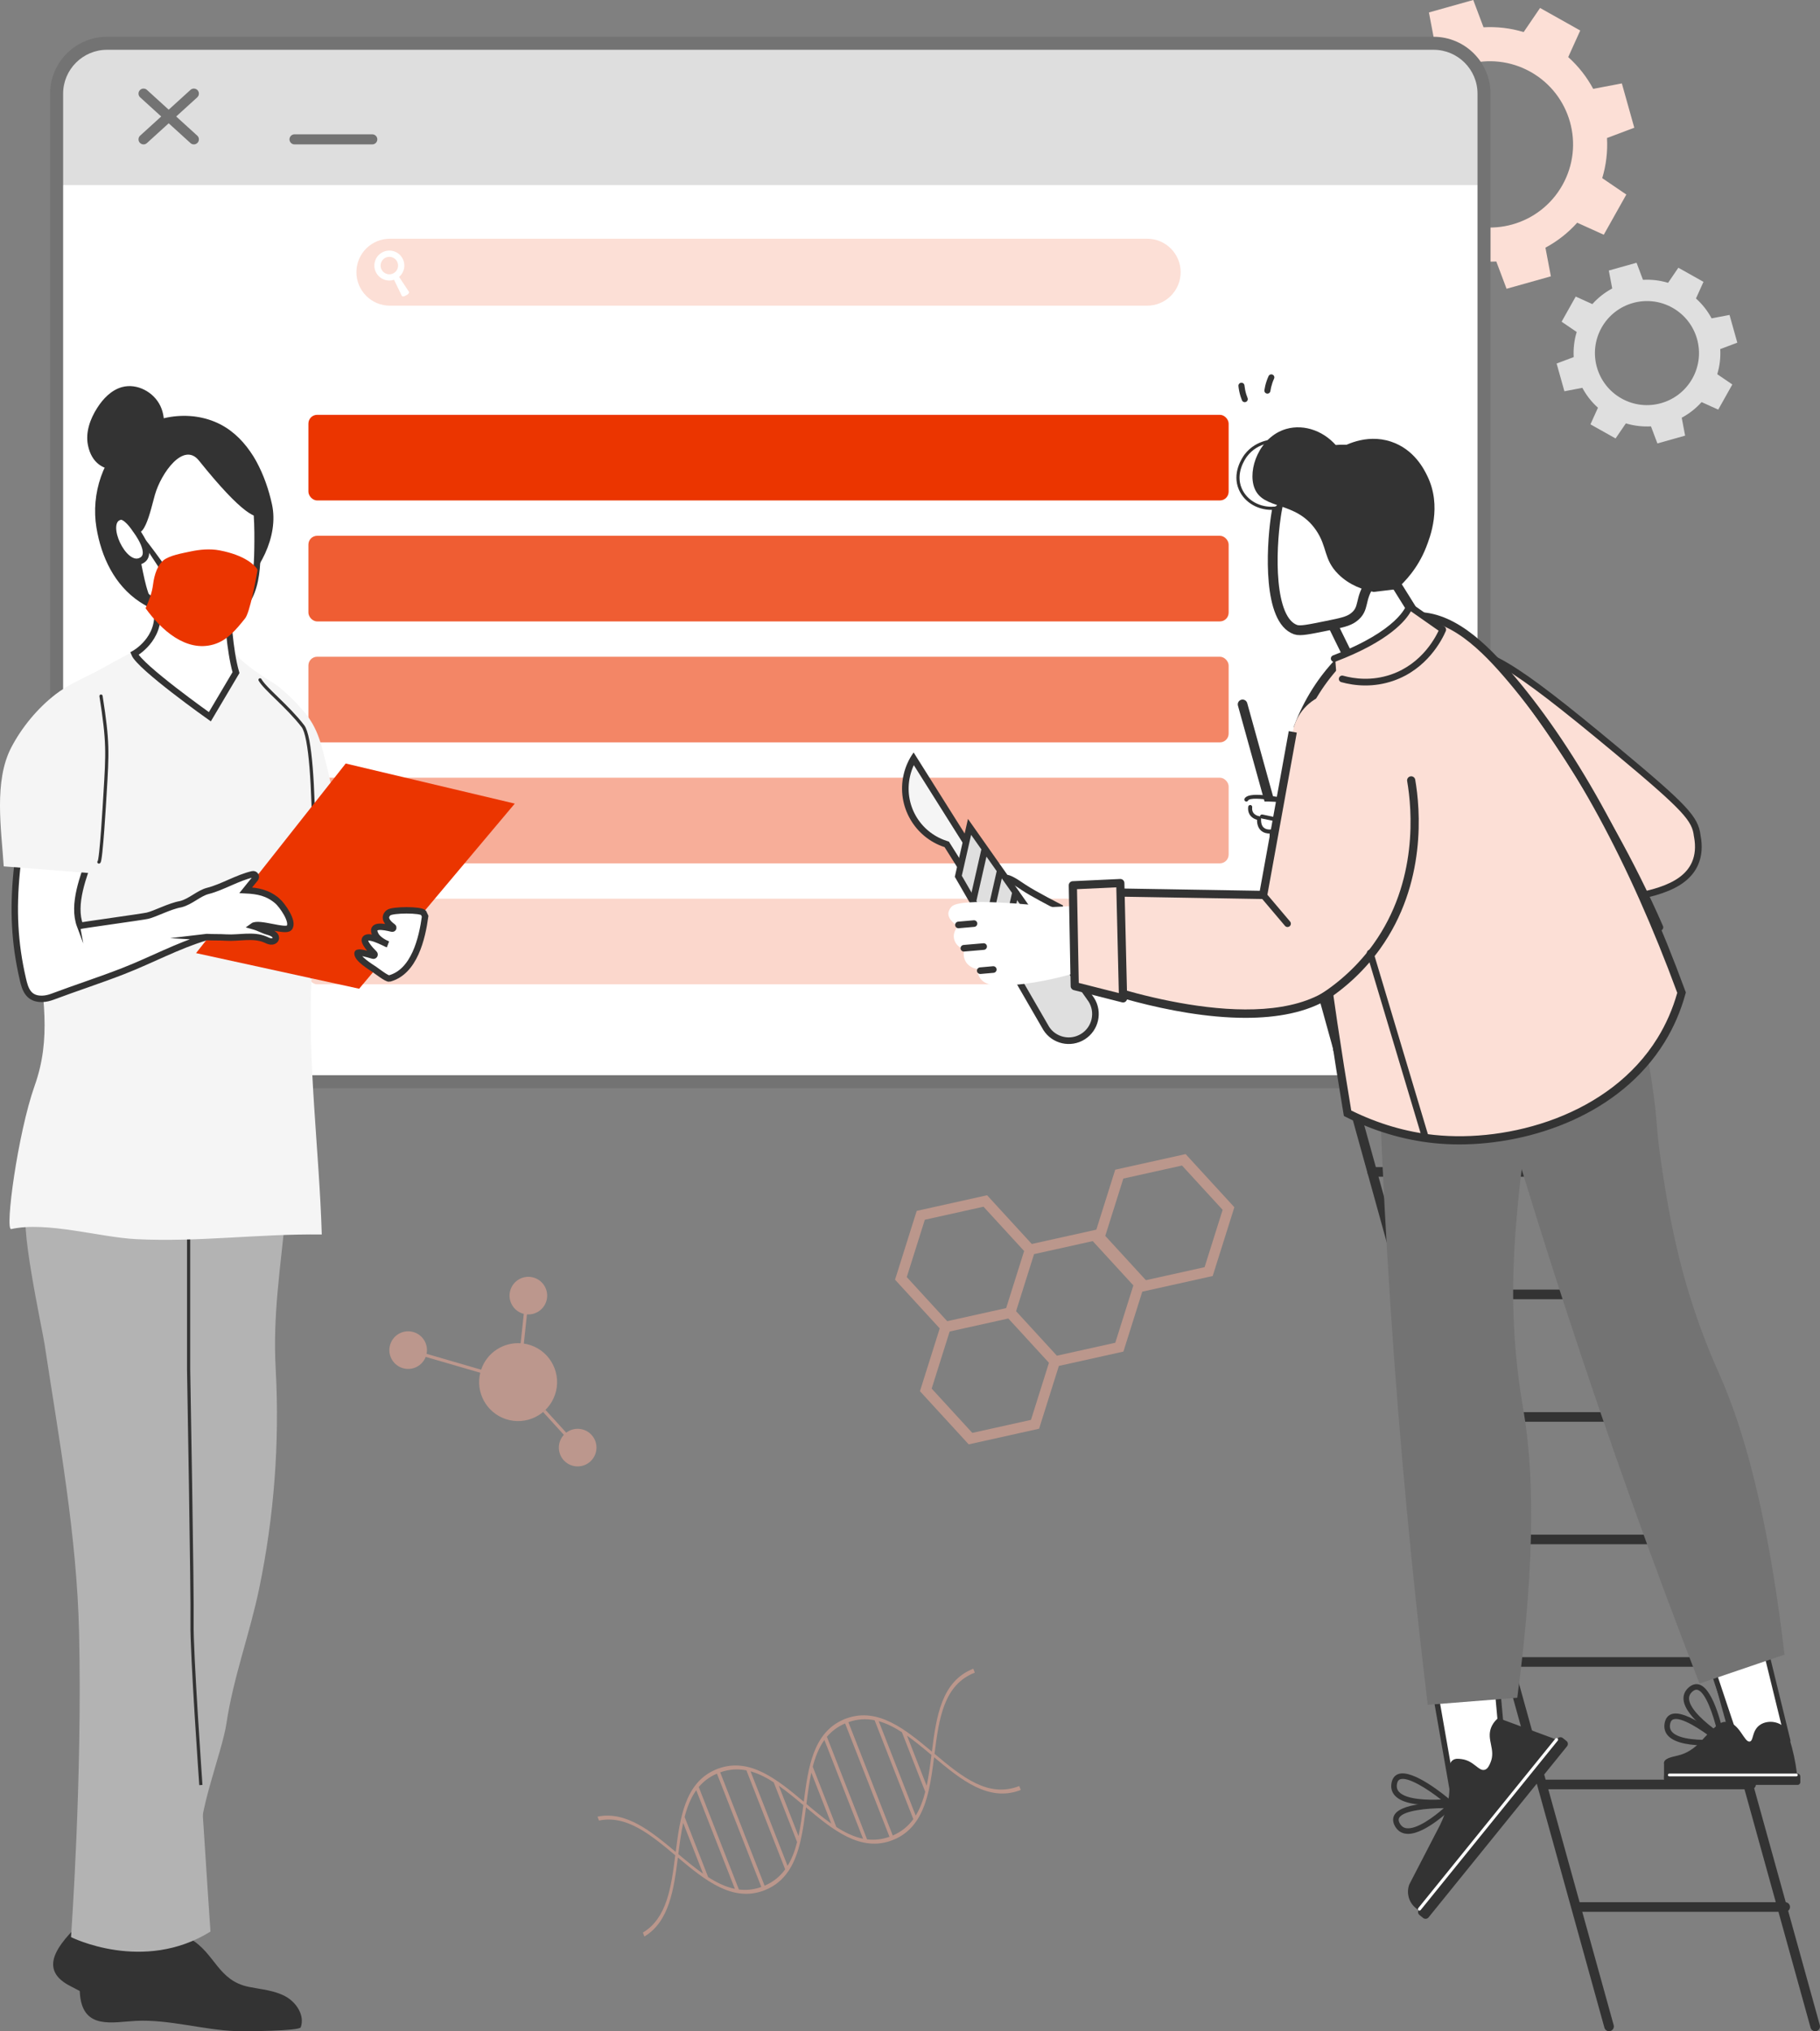
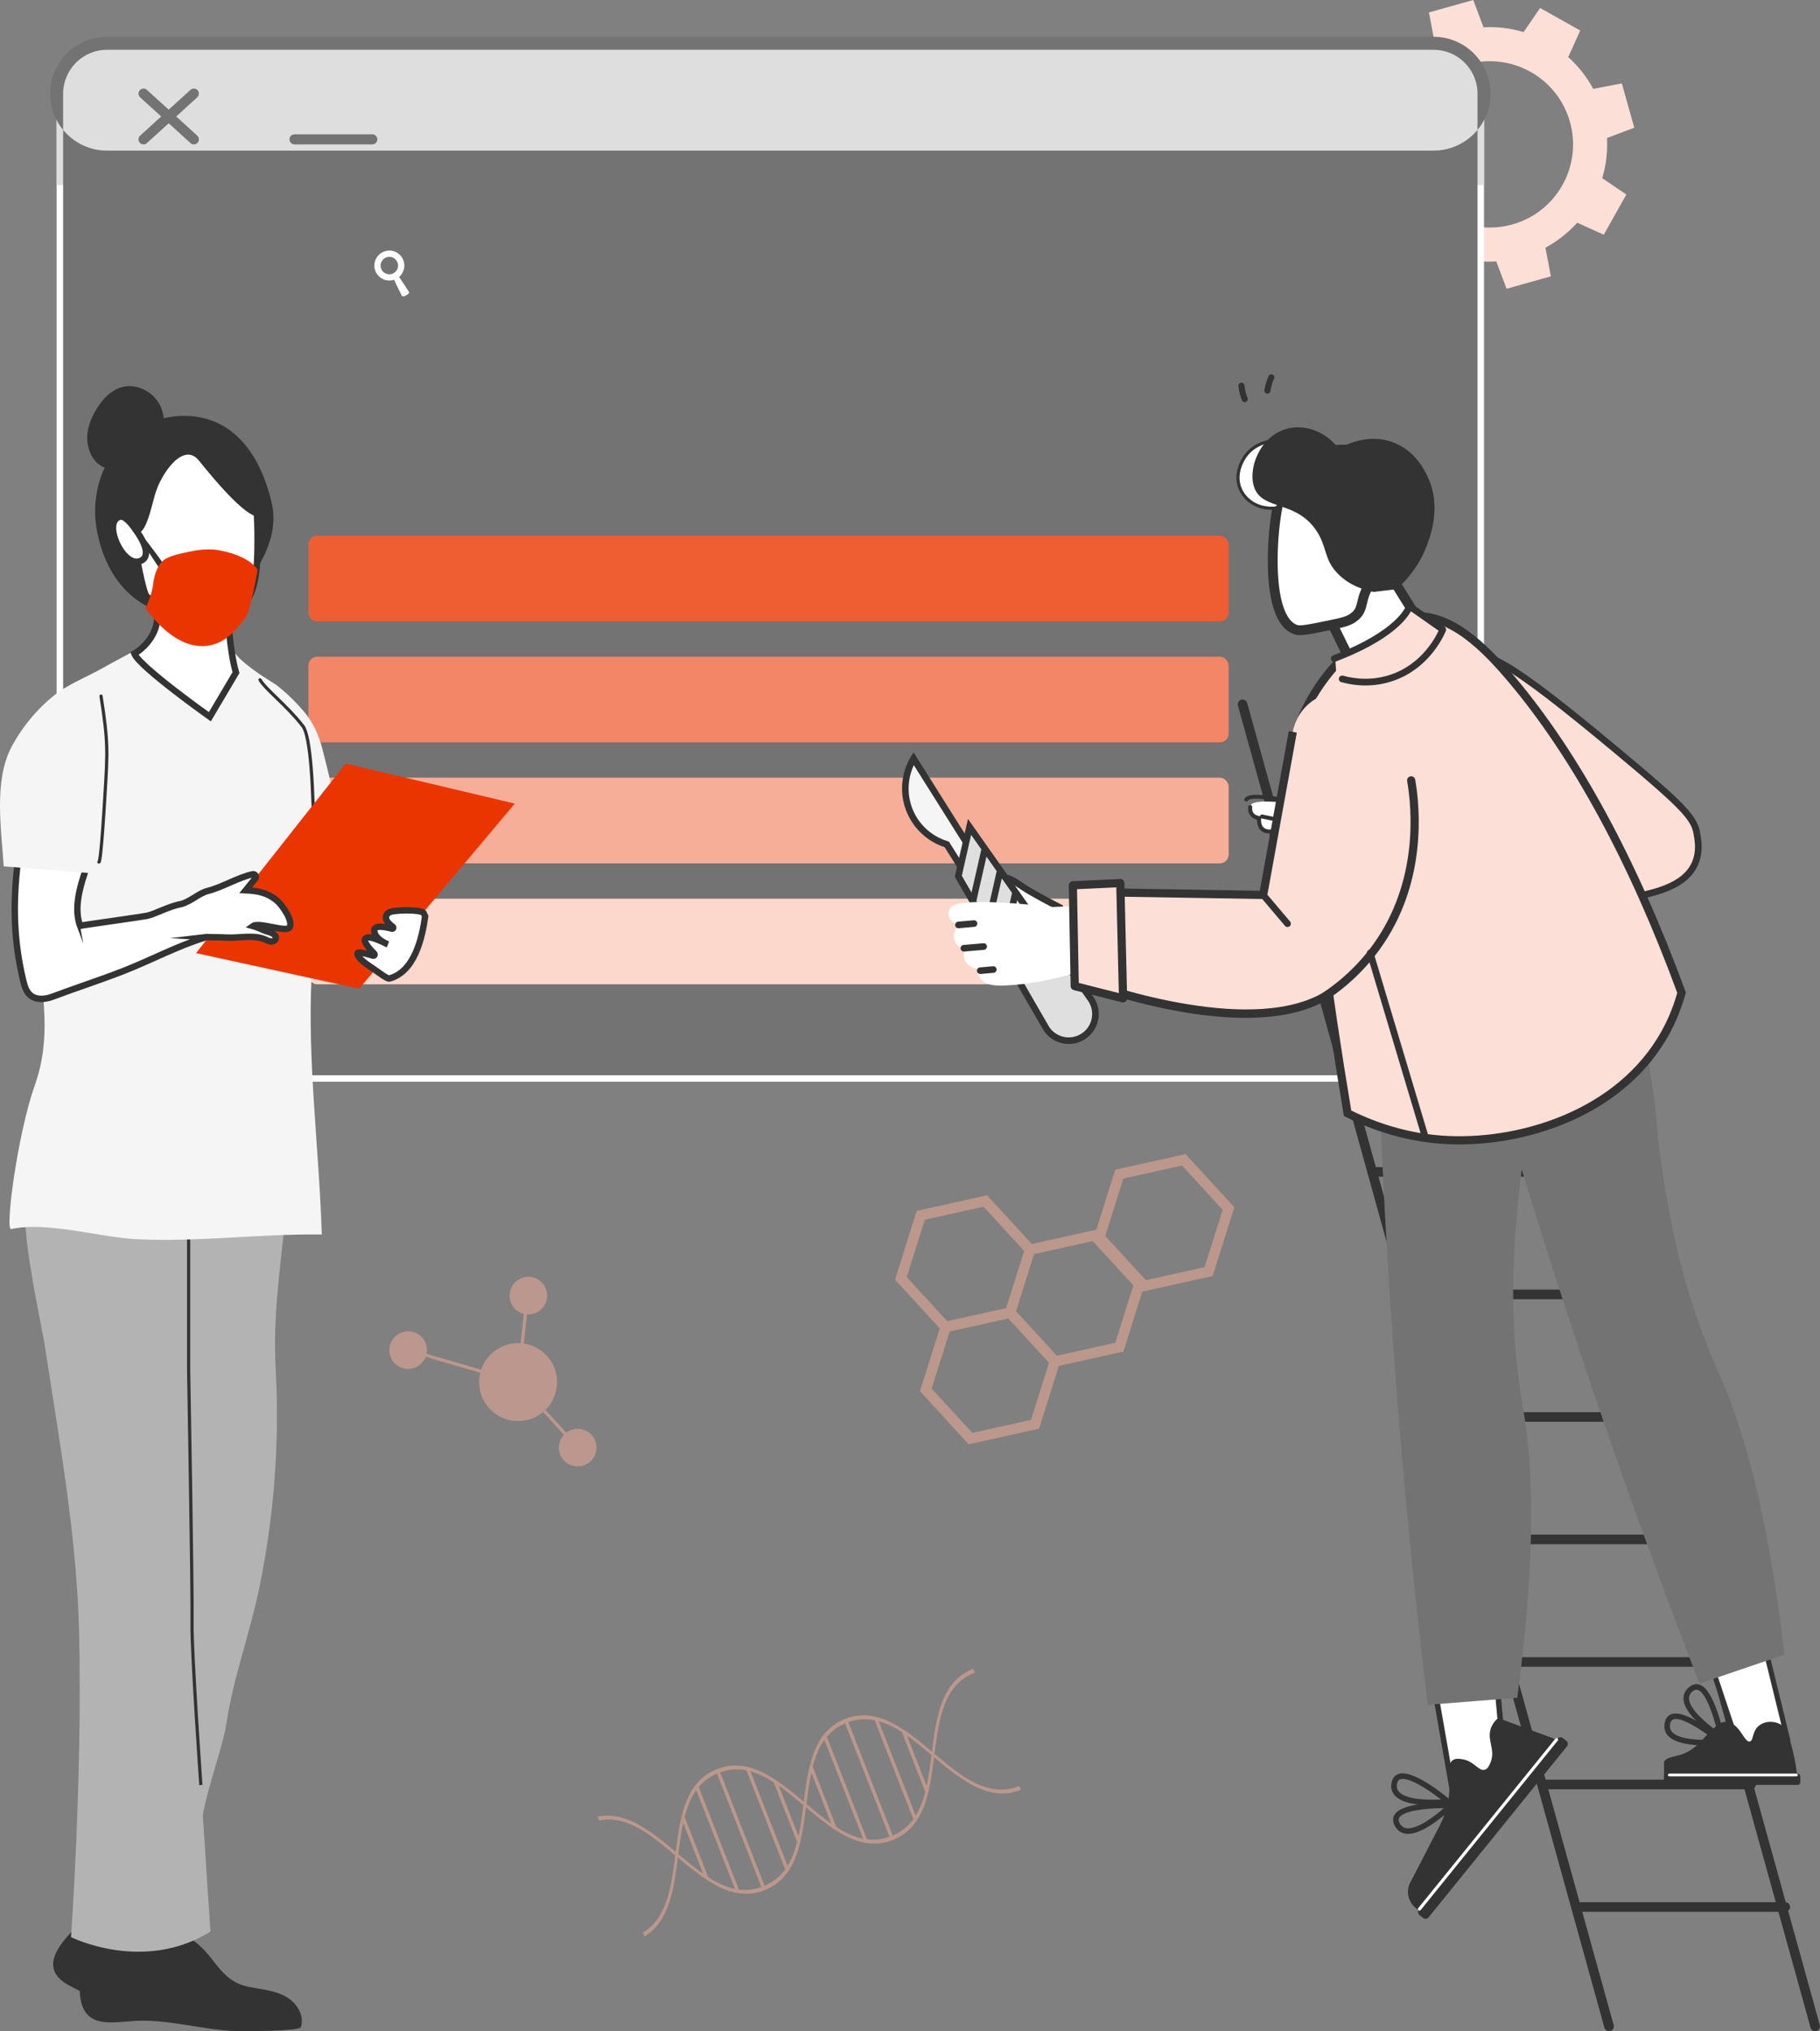
<svg xmlns="http://www.w3.org/2000/svg" width="567.618" height="633.532" viewBox="0 0 567.618 633.532">
  <rect x="0" y="0" width="567.618" height="633.532" fill="#808080" stroke="none" />
  <defs>
    <style>.d,.e,.f{fill:#f7ae99;}.g{fill:#f5f5f5;}.h{fill:#eb3500;}.i{fill:#ef5d33;}.j,.k,.l{fill:#fff;}.m{fill:#f38666;}.n{fill:#fcdfd6;}.o{fill:#fbd7cc;}.p{fill:#b3b3b3;}.q{fill:#737373;}.r{fill:#333;}.s{fill:#dedede;}.t{fill:#dfdfdf;}.k{stroke-width:2px;}.k,.u,.v,.l{stroke:#333;stroke-miterlimit:10;}.e{mix-blend-mode:multiply;}.u{stroke-linecap:round;}.u,.v{fill:none;}.w,.f{opacity:.5;}.x{isolation:isolate;}.l{stroke-width:3.061px;}</style>
  </defs>
  <g class="x">
    <g id="b">
      <g id="c">
        <path class="f" d="m278.405,573.923c3.358-1.315,5.758-3.449,7.523-6.112l.165-.246c3.344-5.222,4.326-12.407,5.229-19.492,8.386,7.031,17.069,14.109,27.035,10.207l-.478-1.22c-9.691,3.795-17.837-2.857-26.421-10.054,1.415-11.113,2.878-21.527,12.57-25.321l-.478-1.22c-9.966,3.902-11.534,14.994-12.917,25.85-8.241-6.909-16.769-13.855-26.518-10.392l-.006-.015-1.02.399.006.015c-9.509,4.077-11.054,14.968-12.412,25.635-8.246-6.913-16.781-13.865-26.539-10.385l-.005-.014-1.02.399.006.015c-9.491,4.083-11.033,14.966-12.391,25.626-7.637-6.403-15.521-12.841-24.395-10.993l.477,1.218c8.556-1.775,15.989,4.308,23.782,10.842-1.284,10.089-2.611,19.601-10.097,24.107l.477,1.218c7.769-4.669,9.186-14.748,10.445-24.634,8.386,7.03,17.069,14.109,27.033,10.207,3.357-1.315,5.758-3.449,7.523-6.112l.15-.224c3.355-5.224,4.34-12.419,5.244-19.514,8.386,7.03,17.069,14.109,27.034,10.207Zm10.186-14.99l.023-.29c-.705,2.819-1.652,5.409-3.026,7.636l-11.526-29.437c2.555.711,5.04,1.995,7.504,3.616l-.407-.505,7.432,18.98Zm-5.706-17.578c2.533,1.786,5.053,3.882,7.612,6.027-.422,3.312-.848,6.562-1.495,9.593l-6.116-15.621Zm-10.121-4.824l12.083,30.859c-1.575,2.165-3.647,3.914-6.415,5.1l-13.84-35.347c2.838-1.009,5.546-1.131,8.172-.612Zm4.647,36.358c-2.416.859-4.736,1.074-6.993.798l-12.523-31.982c1.469-1.735,3.32-3.153,5.676-4.163l13.84,35.347Zm-24.376-19.994l6.216,15.876c-2.578-1.806-5.142-3.939-7.746-6.122.429-3.371.863-6.677,1.529-9.754Zm-2.49,10.13c-.424,3.326-.852,6.59-1.503,9.632l-6.141-15.683c2.544,1.791,5.075,3.896,7.644,6.051Zm-17.758-10.856l12.092,30.884c-1.577,2.161-3.65,3.905-6.42,5.088l-13.841-35.348c2.836-1.012,5.543-1.139,8.168-.624Zm4.652,36.37c-2.417.856-4.739,1.067-6.998.787l-12.514-31.96c1.468-1.739,3.317-3.16,5.672-4.173l13.84,35.346Zm-24.364-19.962l6.192,15.814c-2.567-1.801-5.12-3.926-7.712-6.099.427-3.356.859-6.649,1.52-9.715Zm7.508,16.704l.319.279-7.415-18.938-.078.523c.818-3.308,1.96-6.309,3.734-8.778l12.043,30.758c-2.944-.601-5.788-2.003-8.603-3.845Zm13.502-32.803c2.564.71,5.058,1.997,7.53,3.623l-.353-.305,7.347,18.764.053-.273c-.708,2.829-1.658,5.427-3.04,7.659l-11.538-29.468Zm26.449,17.161l.473.611-7.619-19.459-.028.712c.821-3.318,1.967-6.326,3.75-8.799l12.053,30.784c-2.953-.598-5.806-2.002-8.629-3.849Z" />
        <path class="f" d="m347.808,364.829l-5.886,18.692-20.129,4.471-13.936-15.197-21.959,4.877-6.756,21.456,13.936,15.197-6.167,19.586,15.203,16.579,21.959-4.877,6.167-19.586,20.129-4.471,5.886-18.692,21.959-4.877,6.756-21.456-15.203-16.579-21.959,4.877Zm-65.006,33.487l5.63-17.881,18.299-4.063,12.67,13.815-5.604,17.799-18.382,4.083-12.612-13.752Zm20.439,48.598l-12.67-13.815,5.604-17.799,18.299-4.064,12.669,13.816-5.604,17.799-18.299,4.063Zm44.595-28.121l-18.216,4.045-12.727-13.878,5.604-17.799,18.299-4.063,12.67,13.815-5.63,17.881Zm33.475-41.45l-5.63,17.881-18.299,4.063-12.67-13.815,5.63-17.881,18.299-4.063,12.67,13.815Z" />
        <path class="n" d="m492.845,9.519l-12.531-7.034-5.12,7.517c-4.118-1.246-8.339-1.72-12.518-1.489l-3.2-8.514-13.825,3.883,1.698,8.935c-3.684,1.978-7.04,4.581-9.909,7.79l-8.287-3.75-7.035,12.531,7.517,5.121c-1.236,4.107-1.721,8.341-1.489,12.517l-8.514,3.203,3.883,13.822,8.935-1.698c1.978,3.687,4.582,7.041,7.792,9.91l-3.752,8.286,12.531,7.032,5.122-7.514c4.105,1.236,8.34,1.72,12.516,1.49l3.204,8.511,13.82-3.883-1.696-8.935c3.684-1.977,7.047-4.595,9.909-7.788l8.287,3.75,7.032-12.532-7.517-5.122c1.249-4.118,1.721-8.338,1.491-12.513l8.511-3.205-3.884-13.823-8.935,1.697c-1.976-3.684-4.595-7.049-7.789-9.908l3.75-8.288Zm-5.561,48.21c-7.01,12.49-22.821,16.928-35.311,9.92-12.485-7.011-16.929-22.819-9.917-35.308,7.012-12.489,22.818-16.932,35.306-9.92,12.49,7.011,16.934,22.82,9.922,35.309Z" />
-         <path class="t" d="m531.282,87.906l-7.84-4.401-3.203,4.703c-2.577-.78-5.218-1.076-7.832-.932l-2.002-5.327-8.65,2.43,1.062,5.591c-2.305,1.238-4.405,2.866-6.2,4.874l-5.185-2.346-4.402,7.84,4.703,3.204c-.774,2.569-1.077,5.219-.932,7.832l-5.327,2.004,2.43,8.648,5.591-1.063c1.238,2.307,2.867,4.406,4.875,6.201l-2.348,5.185,7.84,4.4,3.205-4.702c2.569.774,5.218,1.076,7.831.932l2.005,5.325,8.647-2.43-1.061-5.591c2.305-1.237,4.41-2.875,6.2-4.873l5.185,2.346,4.4-7.841-4.703-3.205c.782-2.577,1.077-5.217.933-7.829l5.325-2.005-2.43-8.649-5.591,1.062c-1.236-2.305-2.875-4.411-4.874-6.199l2.346-5.186Zm-3.48,30.165c-4.386,7.815-14.279,10.591-22.094,6.207-7.812-4.387-10.592-14.278-6.205-22.092,4.388-7.814,14.277-10.595,22.091-6.207,7.815,4.387,10.595,14.278,6.208,22.092Z" />
        <g>
          <rect class="j" x="17.656" y="13.501" width="445.179" height="323.896" rx="15.724" ry="15.724" />
          <path class="s" d="m17.656,29.225v28.509s445.179,0,445.179,0v-28.509c0-8.69-7.034-15.724-15.724-15.724H33.38c-8.69,0-15.724,7.034-15.724,15.724Z" />
          <path class="q" d="m91.853,45.034h24.255c.867,0,1.569-.703,1.569-1.57,0-.867-.702-1.57-1.569-1.57h-24.255c-.868,0-1.57.703-1.57,1.57,0,.866.702,1.57,1.57,1.57Z" />
          <path class="q" d="m44.766,45.034c.377,0,.756-.135,1.056-.408l15.695-14.268c.641-.584.689-1.577.106-2.218-.585-.64-1.579-.688-2.218-.106l-15.695,14.268c-.641.584-.689,1.577-.106,2.218.31.341.735.514,1.162.514Z" />
          <path class="q" d="m60.461,45.034c.427,0,.852-.173,1.162-.514.583-.642.535-1.634-.106-2.218l-15.695-14.268c-.641-.582-1.635-.534-2.218.106-.583.642-.535,1.634.106,2.218l15.695,14.268c.3.273.679.408,1.056.408Z" />
-           <path class="q" d="m15.627,321.674V29.225c0-9.789,7.964-17.753,17.753-17.753h413.731c9.789,0,17.753,7.964,17.753,17.753v292.449c0,9.789-7.964,17.753-17.753,17.753H33.38c-9.789,0-17.753-7.964-17.753-17.753ZM33.38,15.53c-7.55,0-13.694,6.143-13.694,13.695v292.449c0,7.551,6.144,13.695,13.694,13.695h413.731c7.551,0,13.694-6.143,13.694-13.695V29.225c0-7.551-6.143-13.695-13.694-13.695H33.38Z" />
-           <rect class="h" x="96.186" y="129.38" width="287.001" height="26.708" rx="2.734" ry="2.734" transform="translate(479.373 285.469) rotate(-180)" />
+           <path class="q" d="m15.627,321.674V29.225c0-9.789,7.964-17.753,17.753-17.753h413.731c9.789,0,17.753,7.964,17.753,17.753c0,9.789-7.964,17.753-17.753,17.753H33.38c-9.789,0-17.753-7.964-17.753-17.753ZM33.38,15.53c-7.55,0-13.694,6.143-13.694,13.695v292.449c0,7.551,6.144,13.695,13.694,13.695h413.731c7.551,0,13.694-6.143,13.694-13.695V29.225c0-7.551-6.143-13.695-13.694-13.695H33.38Z" />
          <rect class="i" x="96.186" y="167.108" width="287.001" height="26.708" rx="2.734" ry="2.734" transform="translate(479.373 360.925) rotate(-180)" />
          <rect class="m" x="96.186" y="204.836" width="287.001" height="26.708" rx="2.734" ry="2.734" transform="translate(479.373 436.381) rotate(-180)" />
          <rect class="d" x="96.186" y="242.564" width="287.001" height="26.708" rx="2.734" ry="2.734" transform="translate(479.373 511.837) rotate(-180)" />
          <rect class="o" x="96.186" y="280.292" width="287.001" height="26.708" rx="2.734" ry="2.734" transform="translate(479.373 587.293) rotate(-180)" />
-           <path class="n" d="m121.601,95.34h236.171c5.767,0,10.443-4.675,10.443-10.443h0c0-5.767-4.676-10.443-10.443-10.443H121.601c-5.767,0-10.443,4.676-10.443,10.443h0c0,5.767,4.676,10.443,10.443,10.443Z" />
        </g>
        <path class="j" d="m127.519,90.971c-1.015-1.533-2.031-3.065-3.046-4.598.702-.6,1.21-1.393,1.461-2.302.332-1.203.175-2.463-.441-3.549-.616-1.085-1.618-1.866-2.821-2.197-1.203-.332-2.463-.175-3.549.441-1.085.616-1.866,1.618-2.197,2.821s-.175,2.463.441,3.549c.86,1.514,2.443,2.364,4.071,2.364.486,0,.974-.085,1.449-.242.804,1.658,1.608,3.316,2.413,4.974.134.276.6.304,1.026.062l.721-.41c.427-.242.642-.658.472-.914Zm-3.462-7.417c-.194.702-.649,1.286-1.282,1.646-.424.241-.885.355-1.341.355-.95,0-1.873-.496-2.375-1.379-.359-.633-.451-1.368-.257-2.07.193-.702.649-1.286,1.282-1.646.416-.236.876-.356,1.341-.356.243,0,.488.033.729.099.702.194,1.286.649,1.645,1.282.359.633.451,1.368.257,2.07Z" />
        <g>
          <path class="r" d="m566.12,633.532c.133,0,.267-.018.401-.055.797-.221,1.264-1.046,1.043-1.843l-114.292-412.347c-.221-.797-1.047-1.261-1.843-1.043-.797.221-1.264,1.046-1.043,1.843l114.292,412.346c.184.664.786,1.098,1.442,1.098Z" />
          <path class="r" d="m501.825,633.532c.133,0,.267-.018.401-.055.797-.221,1.264-1.046,1.043-1.843l-114.292-412.347c-.221-.797-1.046-1.261-1.843-1.043-.797.221-1.264,1.046-1.043,1.843l114.292,412.346c.184.664.786,1.098,1.442,1.098Z" />
          <path class="r" d="m396.015,252.373h64.943c.827,0,1.497-.67,1.497-1.497,0-.827-.67-1.497-1.497-1.497h-64.943c-.827,0-1.497.67-1.497,1.497,0,.827.67,1.497,1.497,1.497Z" />
          <path class="r" d="m406.661,290.585h64.943c.827,0,1.497-.67,1.497-1.497s-.67-1.497-1.497-1.497h-64.943c-.827,0-1.497.67-1.497,1.497,0,.827.67,1.497,1.497,1.497Z" />
          <path class="r" d="m417.307,328.797h64.943c.827,0,1.497-.67,1.497-1.497s-.67-1.497-1.497-1.497h-64.943c-.827,0-1.497.67-1.497,1.497,0,.827.67,1.497,1.497,1.497Z" />
          <path class="r" d="m427.952,367.009h64.944c.827,0,1.497-.67,1.497-1.497,0-.827-.67-1.497-1.497-1.497h-64.944c-.827,0-1.497.67-1.497,1.497,0,.827.67,1.497,1.497,1.497Z" />
          <path class="r" d="m438.598,405.221h64.943c.827,0,1.497-.671,1.497-1.498,0-.827-.67-1.498-1.497-1.498h-64.943c-.827,0-1.497.671-1.497,1.498,0,.827.67,1.498,1.497,1.498Z" />
          <path class="r" d="m449.244,443.433h64.943c.827,0,1.497-.671,1.497-1.498s-.67-1.498-1.497-1.498h-64.943c-.827,0-1.497.671-1.497,1.498,0,.827.67,1.498,1.497,1.498Z" />
          <path class="r" d="m459.889,481.645h64.943c.827,0,1.497-.671,1.497-1.498,0-.827-.67-1.498-1.497-1.498h-64.943c-.827,0-1.497.671-1.497,1.498,0,.827.67,1.498,1.497,1.498Z" />
          <path class="r" d="m470.535,519.856h64.943c.827,0,1.497-.671,1.497-1.498,0-.827-.67-1.498-1.497-1.498h-64.943c-.827,0-1.497.671-1.497,1.498,0,.827.67,1.498,1.497,1.498Z" />
          <path class="r" d="m481.181,558.068h64.943c.827,0,1.497-.671,1.497-1.498,0-.827-.67-1.498-1.497-1.498h-64.943c-.827,0-1.497.671-1.497,1.498,0,.827.67,1.498,1.497,1.498Z" />
          <path class="r" d="m491.827,596.281h64.943c.827,0,1.497-.671,1.497-1.498,0-.827-.67-1.498-1.497-1.498h-64.943c-.827,0-1.497.671-1.497,1.498,0,.827.67,1.498,1.497,1.498Z" />
          <path class="j" d="m330.478,283.012s-8.134-4.142-11.18-6.206c-3.046-2.064-6.093-4.127-6.108-2.086-.015,2.041.968,7.151,6.047,10.25,5.08,3.099,11.18,6.206,11.24-1.958Z" />
          <path class="r" d="m318.701,285.85c-5.204-3.175-6.56-8.494-6.541-11.137.008-1.045.563-1.492.893-1.666,1.357-.716,3.376.571,6.823,2.906,2.959,2.004,10.989,6.099,11.07,6.14l.567.289-.004.637c-.022,2.983-.799,4.86-2.376,5.737-.628.35-1.326.501-2.075.501-2.51,0-5.573-1.71-8.357-3.408Zm.019-8.19c-1.355-.918-3.512-2.38-4.493-2.691.055,1.159.584,6.093,5.548,9.122,1.927,1.176,6.441,3.93,8.356,2.865.922-.513,1.225-1.983,1.298-3.324-1.934-.995-8.087-4.197-10.709-5.972Z" />
          <g>
            <path class="g" d="m282.814,241.878c.428-1.884,1.137-3.655,2.109-5.287l27.385,43.499c-1.893.171-3.799.042-5.68-.386-.439-.1-.87-.219-1.29-.35l-10.074-16-.353-.116c-8.996-2.942-14.196-12.124-12.096-21.36Z" />
            <path class="r" d="m310.49,279.133c-1.214-.014-2.428-.158-3.632-.431-.273-.062-.556-.135-.855-.222l-9.669-15.359-.395-.628-.705-.23c-8.491-2.778-13.397-11.443-11.416-20.157.274-1.206.67-2.363,1.181-3.462l17.215,27.345,8.276,13.144m3.54,1.763l-10.075-16.004-19.014-30.204c-1.457,2.028-2.541,4.374-3.129,6.962-2.224,9.782,3.43,19.51,12.78,22.567l10.075,16.004c.565.186,1.141.352,1.735.487,2.586.588,5.17.625,7.629.188h0Z" />
            <path class="t" d="m302.379,257.902l38.013,53.96c1.157,1.841,1.538,4.073,1.045,6.242s-1.802,4.019-3.687,5.204c-1.882,1.186-4.114,1.567-6.284,1.074s-4.019-1.802-5.205-3.685l-27.385-47.388,3.503-15.407Z" />
            <path class="r" d="m340.435,317.876c-.432,1.902-1.579,3.523-3.231,4.561-1.65,1.041-3.608,1.374-5.51.942s-3.523-1.579-4.521-3.165l-27.204-47.07,2.901-12.759,36.649,52.026c1.019,1.641,1.344,3.58.916,5.466m2.006.456c.531-2.335.171-4.875-1.207-7.062l-39.345-55.852-4.105,18.055,27.608,47.77c2.754,4.375,8.534,5.689,12.909,2.935,2.186-1.376,3.608-3.511,4.139-5.846h0Z" />
            <path class="r" d="m308.089,265.268l-3.649,16.049-2.006-.456,3.649-16.049,2.006.456Zm4.957,6.038l-4.103,18.049-2.006-.456,4.103-18.049,2.006.456Zm4.8,6.729l-4.361,19.184-2.006-.456,4.361-19.184,2.006.456Z" />
          </g>
          <path class="j" d="m295.767,284.797s.068-1.041,1.035-2.033c2.826-2.899,25.239-.588,31.613.123h0l17.377-.782,5.95,23.516-17.352-1.865c-3.837,1.085-12.491,3.363-21.441,3.619-2.329.067-5.503.02-7.128-2.094-.79-1.028-.97-2.226-.998-3.069-.233-.021-2.392-.25-3.596-2.214-1.114-1.817-.528-3.679-.441-3.939-1.658-.387-2.934-1.686-3.248-3.302-.425-2.188,1.147-3.748,1.26-3.856-.67-.415-3.165-2.046-3.031-4.105Z" />
          <path class="r" d="m298.92,289.515c.03,0,.06-.002.091-.004l4.85-.424c.567-.049.987-.549.937-1.116-.05-.567-.556-.984-1.116-.937l-4.851.424c-.567.05-.986.549-.937,1.116.047.536.497.941,1.025.941Z" />
          <path class="r" d="m300.608,296.79c.029,0,.059-.002.089-.004l6.168-.531c.567-.049.987-.548.938-1.115-.049-.567-.534-.987-1.115-.938l-6.167.531c-.567.049-.987.548-.938,1.115.046.537.496.942,1.026.942Z" />
          <path class="r" d="m305.723,303.781c.031,0,.063-.002.094-.004l4.064-.358c.567-.051.985-.552.933-1.119-.051-.567-.557-.988-1.119-.933l-4.065.358c-.567.051-.985.553-.933,1.119.048.535.498.937,1.025.937Z" />
          <path class="r" d="m335.041,303.467c.286,0,.568-.133.748-.383.319-.446.944-2.205-.16-8.907-.083-.5-.555-.842-1.056-.757-.501.082-.84.556-.757,1.056.979,5.945.489,7.458.428,7.616-.231.404-.124.925.262,1.202.162.116.35.172.535.172Z" />
          <path class="r" d="m536.399,542.574c-.442-.276-10.827-6.825-11.333-12.405-.133-1.469.384-2.747,1.536-3.797,1.379-1.258,2.634-1.204,3.442-.934,4.635,1.528,7.365,14.734,7.661,16.235.067.338-.074.684-.357.879-.147.102-.319.153-.491.153-.159,0-.318-.044-.458-.132Zm-8.632-14.925c-.741.676-1.062,1.449-.979,2.363.295,3.26,5.426,7.548,8.765,9.913-1.25-5.229-3.618-12.044-6.05-12.846-.115-.038-.253-.071-.416-.071-.332,0-.766.137-1.32.641Z" />
          <path class="r" d="m520.299,541.447c-1.015-1.07-1.403-2.393-1.15-3.931.302-1.84,1.32-2.575,2.121-2.868,4.585-1.677,14.916,6.991,16.079,7.984.262.224.366.582.265.912-.101.329-.388.567-.731.605-.206.023-2.271.244-4.924.244-4.001,0-9.34-.503-11.659-2.946Zm1.565-5.175c-.346.128-.828.422-1.008,1.524-.162.991.066,1.795.698,2.461,2.252,2.374,8.934,2.558,13.023,2.34-4.223-3.327-10.313-7.201-12.712-6.324Z" />
          <path class="j" d="m547.513,501.681l10.09,41.225c-1.338,3.955-4.768,6.635-8.315,6.676-4.706.056-9.275-4.536-9-10.504-4.769-14.279-9.539-28.558-14.308-42.837l21.533,5.439Z" />
          <path class="r" d="m542.591,547.407c-2.08-2.154-3.208-5.139-3.106-8.214l-14.262-42.698c-.093-.277-.026-.582.172-.795.198-.214.497-.301.78-.231l21.534,5.439c.287.073.509.297.58.584l10.09,41.225c.036.146.029.301-.019.445-1.423,4.204-5.149,7.171-9.061,7.217-.031.001-.062.001-.093.001-2.378,0-4.784-1.08-6.613-2.974Zm4.261-45.07l-19.655-4.965,13.846,41.454c.031.094.045.191.04.29-.124,2.691.843,5.309,2.654,7.182,1.53,1.584,3.518,2.487,5.466,2.487h.074c3.182-.038,6.234-2.461,7.493-5.92l-9.919-40.529Z" />
          <rect class="r" x="518.978" y="553.168" width="42.506" height="3.542" rx=".859" ry=".859" />
          <path class="r" d="m554.4,554.939h-35.422c0-1.476,0-2.952,0-4.428,0-.456-.075-.623,0-.885.432-1.508,3.118-1.667,5.302-2.359,1.58-.501,3.781-1.56,6.123-4.082,4.291-4.62,5.843-5.841,7.116-6.089.27-.053.602-.077,1.048-.034,4.016.387,5.4,6.445,7.143,6.123,1.239-.228.629-3.303,3.061-5.102,1.578-1.168,3.465-1.079,4.082-1.02,2.325.222,3.74,1.67,4.082,2.041.69,1.79,1.356,3.78,1.936,5.961.967,3.639,1.475,6.983,1.726,9.875h-6.199Z" />
          <path class="j" d="m520.613,554.036h39.645c.235,0,.426-.19.426-.426,0-.235-.191-.426-.426-.426h-39.645c-.235,0-.425.19-.425.426,0,.235.19.426.425.426Z" />
          <path class="j" d="m445.824,517.432l7.923,45.316c3.05,3.344,7.62,4.512,11.16,3.01,4.696-1.993,7.234-8.539,4.364-14.344-1.479-16.251-2.958-32.501-4.437-48.752l-19.01,14.77Z" />
          <path class="r" d="m453.109,563.332c-.111-.122-.184-.272-.213-.435l-7.923-45.316c-.055-.315.068-.635.321-.831l19.01-14.77c.25-.193.586-.237.875-.111.29.127.488.401.517.715l4.423,48.594c1.439,3.009,1.619,6.463.491,9.505-1.005,2.712-2.96,4.851-5.364,5.872-1.126.477-2.341.707-3.579.707-3.057,0-6.25-1.4-8.557-3.93Zm-6.343-45.536l7.789,44.551c2.756,2.885,6.84,3.964,10.015,2.615,1.967-.834,3.577-2.614,4.418-4.88.982-2.648.803-5.668-.491-8.286-.047-.095-.077-.198-.086-.304l-4.294-47.178-17.351,13.482Z" />
          <path class="r" d="m453.152,548.945c-1.939,1.281-1.006,4.984-1.099,8.988-.062,2.65-.598,6.506-2.911,11.227-3.212,6.212-6.424,12.425-9.636,18.637-.192.532-.678,2.091-.15,3.986.357,1.282,1.105,2.456,2.19,3.334l2.344,1.896,43.473-53.725-20.101-7.444c-1.324,1.121-1.915,2.219-2.21,2.972-1.517,3.865,1.523,6.85-.211,10.942-.396.935-.864,1.982-1.811,2.239-1.9.515-3.304-2.833-7.177-3.338-.952-.124-1.895-.247-2.7.285Z" />
          <path class="r" d="m435.124,560.129c-1.018-1.068-1.407-2.391-1.157-3.93.299-1.841,1.316-2.577,2.117-2.871,4.58-1.685,14.926,6.969,16.091,7.962.263.223.367.581.266.911-.101.329-.388.567-.73.606-.208.024-2.307.251-4.994.251-3.993,0-9.284-.503-11.593-2.929Zm1.556-5.177c-.346.127-.827.424-1.006,1.525-.161.991.068,1.795.701,2.459,2.257,2.372,8.943,2.542,13.027,2.322-4.229-3.323-10.32-7.186-12.722-6.306Z" />
          <path class="r" d="m438.397,571.926c-1.46-.206-2.585-1.003-3.344-2.365-.906-1.629-.566-2.837-.121-3.565,2.55-4.161,16.031-3.791,17.559-3.735.345.013.649.228.774.549.126.322.048.687-.196.929-.354.351-8.377,8.239-13.928,8.239-.253,0-.502-.017-.744-.052Zm-1.99-5.026c-.192.314-.386.845.157,1.82.488.877,1.167,1.365,2.075,1.495,3.247.446,8.591-3.552,11.658-6.26-5.377.018-12.552.76-13.89,2.945Z" />
          <rect class="r" x="430.111" y="568.232" width="71.03" height="3.839" rx="1.156" ry="1.156" transform="translate(1201.743 566.828) rotate(128.979)" />
          <path class="j" d="m442.698,595.913c.14,0,.279-.061.374-.178l42.763-52.847c.166-.206.135-.508-.071-.675-.206-.17-.508-.137-.675.071l-42.763,52.847c-.166.206-.135.508.071.675.089.073.196.108.301.108Z" />
          <path class="q" d="m454.54,295.045c9.778,36.15,20.906,73.765,33.592,112.627,13.492,41.33,27.581,80.495,41.909,117.429,8.837-3.01,17.673-6.02,26.51-9.03-5.361-45.75-13.286-71.445-19.995-86.718-1.567-3.567-5.837-12.869-9.885-26.219-4.697-15.488-6.809-28.885-8.25-38.228-2.347-15.225-1.099-13.379-3.372-28.139-2.808-18.229-4.652-29.612-11.089-42.332-4.553-8.997-9.788-15.471-13.268-19.34-12.051,6.65-24.101,13.3-36.152,19.949Z" />
          <path class="q" d="m428.93,290.151c.549,37.445,2.044,76.644,4.741,117.434,2.869,43.382,6.851,84.813,11.614,124.141,9.306-.735,18.613-1.47,27.919-2.204,6.101-45.657,4.768-72.514,2.037-88.97-.638-3.843-2.478-13.912-3.105-27.848-.727-16.168.534-29.672,1.445-39.082,1.485-15.333,2.239-13.236,3.681-28.1,1.78-18.358,2.804-29.844-.292-43.759-2.19-9.843-5.664-17.409-8.082-22.017-13.319,3.468-26.639,6.937-39.958,10.405Z" />
          <path class="r" d="m517.537,299.196s8.052,2.175,6.549,10.115c-1.504,7.939-48.2,28.702-48.2,28.702l-59.822-131.399c7.008-1.689,14.015-3.378,21.023-5.067,13.552-3.266,27.62,2.896,34.409,15.071,15.347,27.526,30.695,55.052,46.042,82.578Z" />
          <path class="j" d="m427.549,269.864c-4.514-3.504-9.688-7.43-9.688-7.43l-15.185-1.198c-1.63-.129-2.669,1.703-1.722,3.036h0c.525.739,1.33,1.232,2.227,1.362l11.936,1.739,10.646,8.615h0c3.096-.289,4.243-4.217,1.787-6.123Z" />
          <path class="j" d="m430.251,272.8c-.359-.697-16.274-12.773-16.274-12.773l-15.185-1.198c-1.63-.129-2.669,1.703-1.722,3.036h0c.525.739,1.33,1.232,2.227,1.362l11.936,1.739,10.646,8.615,8.372-.781Z" />
          <path class="j" d="m426.346,268.64c-.359-.697-16.274-12.773-16.274-12.773l-15.185-1.198c-1.63-.129-2.669,1.703-1.722,3.036h0c.525.739,1.33,1.232,2.227,1.362l11.936,1.739,10.646,8.615,8.372-.781Z" />
          <path class="r" d="m419.443,269.912c.208,0,.411-.103.531-.292.186-.292.099-.681-.194-.866l-12.922-8.188-9.712-1.514c-.341-.049-.664.181-.717.524-.053.343.181.664.524.717l9.454,1.473,12.702,8.049c.104.066.22.098.335.098Z" />
          <path class="j" d="m426.245,282.531c-.803-.018-1.652-.075-2.54-.191-5.928-.764-10.173-3.478-12.327-5.11-4.445-2.47-11.767-7.241-10.976-9.332.445-1.19,3.505-1.479,5.594-1.118,2.465.423,4.058,1.736,5.442,2.283l.004.007s.007-.004.017,0c.662.276,1.287.36,1.925.075.042-.022.08-.032.122-.072,1.782.157,4.523.738,7.479,2.627,3.796,2.426,5.982,7.32,5.26,10.83Z" />
          <path class="j" d="m434.093,271.702l-21.613-19.719c-18.574-3.096-22.004-1.948-22.439-.784-.35.937.021,1.752.021,1.752.619,1.36,2.741,1.609,3.525,1.71,3.064.398,8.612,1.534,16.184,3.187.197.54.483,1.315.839,2.244.523,1.363,1.254,3.21,2.084,5.144.957,2.229,2.465,4.651,5.313,9.462,2.24,3.784,2.871,6.237,5.023,7.264,1.46.697,2.982.751,2.982.751,1.192.043,2.148-.217,2.729-.423.701-.343,3.746-1.931,5.011-5.527.77-2.19.527-4.118.341-5.061Z" />
          <path class="r" d="m415.245,269.961c.097,0,.195-.022.287-.07.308-.159.43-.537.271-.846l-5.016-9.741c-.615-1.195-1.722-2.039-3.038-2.314l-14.033-2.944c-.343-.07-.672.147-.743.485-.071.339.146.672.485.743l14.033,2.944c.944.198,1.738.803,2.179,1.66l5.016,9.741c.111.216.331.34.559.34Z" />
          <path class="r" d="m433.071,269.393c.166,0,.331-.065.454-.194.24-.251.23-.648-.02-.887-1.795-1.713-17.629-16.744-20.873-17.11-.703-.079-2.308-.407-4.339-.821-12.152-2.477-18.961-3.42-20.133-1.31-.168.303-.059.685.244.854.303.168.685.059.854-.244.95-1.706,13.907.936,18.785,1.93,2.061.421,3.69.752,4.449.838,2.126.24,13.486,10.414,20.147,16.77.122.116.278.174.434.174Z" />
          <path class="r" d="m424.692,282.862c.988,0,1.556-.106,1.631-.122.339-.068.559-.397.492-.736-.066-.339-.397-.565-.736-.495-.061.01-6.122,1.097-14.816-4.799-.833-.565-1.751-1.164-2.694-1.778-3.029-1.975-8.668-5.653-8.212-6.828.199-.514,2.074-.846,4.012-.709,1.248.088,2.071.422,3.436.975.364.147.762.309,1.21.482,1.903.737,3.905,1.378,5.95,1.905l7.759,2.035c.335.086.679-.112.767-.448.088-.335-.113-.679-.448-.767l-7.761-2.036c-2.001-.516-3.955-1.142-5.813-1.861-.441-.171-.833-.329-1.192-.475-1.429-.579-2.372-.962-3.818-1.064-1.07-.077-4.614-.19-5.272,1.508-.768,1.981,2.773,4.47,8.697,8.333.936.61,1.848,1.205,2.675,1.766,6.554,4.444,11.658,5.112,14.133,5.112Z" />
          <path class="r" d="m399.811,263.931c.282,0,.539-.192.609-.479.082-.336-.124-.676-.46-.758-.557-.137-2.108-.706-2.588-1.682-.214-.435-.198-.919.049-1.478.095-.216.061-.468-.089-.651-.149-.183-.39-.267-.621-.215-.013.002-1.582.323-2.561-.522-.647-.559-.929-1.541-.84-2.917.022-.334-.223-.627-.556-.665-.254-.031-2.494-.375-2.222-2.788.039-.344-.209-.655-.554-.694-.336-.037-.655.208-.694.554-.218,1.935.716,2.977,1.537,3.511.433.282.878.447,1.217.543-.003,1.523.432,2.669,1.298,3.413.842.723,1.896.881,2.654.882-.076.556.008,1.087.255,1.586.841,1.703,3.311,2.319,3.416,2.343.05.012.1.018.148.018Z" />
          <path class="n" d="m472.398,253.61s.003.01.019.026c4.236,3.354,8.127,6.273,11.135,8.46,9.331,4.765,24.559,8.159,45.837-.655-.008-.19-.026-.378-.044-.565-.559-5.377-3.311-8.624-25.129-26.797-33.608-27.987-41.545-32.326-51.004-30.524-2.091.401-10.144,1.938-12.517,7.54-4.645,10.988,15.826,29.9,31.704,42.515Z" />
          <path class="r" d="m488.012,265.387c2.336,0,6.668-.509,14.355-2.791.552-.164.867-.744.703-1.297-.164-.552-.744-.867-1.297-.703-12.181,3.615-15.343,2.571-15.374,2.56-.527-.189-1.127.062-1.338.579-.211.517.001,1.101.509,1.334.141.065.796.318,2.443.318Z" />
          <path class="n" d="m484.591,245.274c-15.842,4.082-31.684,8.165-47.527,12.247,3.053,9.381,6.106,18.761,9.158,28.142,21.666-.981,39.671-2.777,53.28-4.461,13.185-1.632,25.506-3.563,29.14-11.899,1.363-3.126,1.131-6.297.695-8.542-2.33-3.282-6.256-7.833-12.34-11.42-14.053-8.284-28.725-5.004-32.407-4.067Z" />
          <path class="r" d="m501.118,266.193c.601,0,1.201-.02,1.8-.062.575-.04,1.008-.539.968-1.114-.04-.575-.534-1-1.114-.968-16.151,1.118-34.485-15.113-34.668-15.276-.428-.384-1.089-.349-1.473.081-.385.429-.348,1.089.081,1.473.747.67,17.901,15.866,34.406,15.866Z" />
          <path class="r" d="m435.729,256.789l29.594-7.626c-20.461-17.301-29.07-30.241-25.59-38.474,1.716-4.05,6.18-6.794,13.282-8.158,10.116-1.925,18.841,3.246,51.867,30.748,21.325,17.761,24.775,21.425,25.468,27.215l.013.068c.66,3.402.403,6.483-.763,9.158-3.754,8.61-15.793,10.763-29.968,12.518-17.34,2.147-35.294,3.65-53.361,4.468l-.794.036-9.747-29.953Zm92.563,4.075c-.535-4.799-2.88-7.771-24.745-25.981-34.097-28.394-41.332-31.978-50.152-30.299-7.926,1.522-10.76,4.604-11.741,6.919-3.122,7.386,6.062,20.306,26.56,37.363l1.567,1.303-31.38,8.086,8.568,26.33c17.746-.823,35.374-2.309,52.407-4.418,13.529-1.674,24.998-3.679,28.312-11.281.968-2.221,1.194-4.808.671-7.693l-.066-.329Z" />
          <path class="j" d="m439.051,253.276c2.546,12.085,5.091,24.17,7.637,36.255l-15.529.66c-2.359-10.166-4.718-20.332-7.077-30.498,4.99-2.139,9.979-4.278,14.969-6.417Z" />
          <path class="r" d="m422.868,259.078l16.941-7.263,8.153,38.706-17.624.748-7.47-32.192Zm15.424-4.342l-12.996,5.571,6.684,28.804,13.433-.57-7.121-33.805Z" />
          <path class="n" d="m524.438,309.6c-.933,3.423-2.752,8.9-6.4,14.812-14.472,23.452-45.264,33.536-70.839,30.842-6.101-.643-15.758-2.418-26.924-8.034-3.022-18-5.823-36.628-8.337-55.857-2.908-22.247-5.239-43.823-7.08-64.665,1.896-5.021,5.631-12.988,12.943-20.576,4.428-4.594,12.469-12.939,22.362-13.858,11.61-1.078,21.857,8.429,31.324,19.668,25.558,30.344,42.883,70.268,52.951,97.669Z" />
-           <path class="r" d="m517.686,290.279c.139,0,.28-.028.415-.087.529-.229.771-.844.541-1.372-18.116-41.703-44.103-74.862-44.363-75.192-.356-.452-1.013-.531-1.465-.173-.452.357-.53,1.013-.173,1.465.259.328,26.083,33.286,44.088,74.731.17.393.555.628.957.628Z" />
          <path class="r" d="m444.552,355.835c.099,0,.2-.014.299-.044.552-.165.866-.746.701-1.299l-17.219-57.547c-.165-.552-.748-.865-1.299-.701-.552.165-.865.746-.701,1.299l17.219,57.547c.136.452.55.744.999.744Z" />
          <path class="r" d="m447.065,356.523c-9.343-.984-18.55-3.731-27.363-8.163l-.578-.291-.107-.638c-3.104-18.49-5.912-37.298-8.344-55.902-2.799-21.411-5.183-43.185-7.086-64.719l-.025-.29.103-.273c3.006-7.959,7.453-15.028,13.22-21.012,4.473-4.641,12.798-13.279,23.161-14.241,12.641-1.176,23.484,9.509,32.418,20.117,20.182,23.96,38.072,56.949,53.173,98.051l.141.382-.107.394c-1.471,5.396-3.673,10.493-6.545,15.147-13.853,22.447-41.349,31.853-64.025,31.853-2.76,0-5.45-.14-8.034-.412Zm23.445-143.77c-8.508-10.102-18.748-20.291-30.23-19.218-9.419.874-17.317,9.068-21.561,13.472-5.458,5.664-9.684,12.347-12.565,19.87,1.895,21.403,4.266,43.041,7.048,64.32,2.4,18.359,5.166,36.917,8.223,55.17,8.361,4.125,17.073,6.688,25.906,7.617,23.044,2.43,54.659-6.001,69.619-30.242,2.674-4.334,4.742-9.071,6.146-14.087-14.968-40.644-32.659-73.242-52.587-96.902Z" />
          <path class="n" d="m403.187,228.267l-9.227,50.862-57.612-.946.906,27.639s57.775,22.113,80.636,1.579c17.736-15.93,21.834-58.071,22.78-76.167.363-6.946-4.002-13.379-10.694-15.272-4.214-1.192-9.639-1.493-16.272.52-5.435,1.65-9.503,6.196-10.517,11.785Z" />
          <path class="r" d="m412.027,312.808c.235,0,.473-.065.686-.2,7.038-4.49,12.993-10.095,17.699-16.661,14.597-20.365,12.532-43.683,10.966-52.763-.12-.694-.78-1.164-1.474-1.041-.695.12-1.161.78-1.041,1.474,1.511,8.764,3.51,31.261-10.525,50.843-4.515,6.3-10.234,11.681-16.998,15.995-.594.379-.769,1.168-.39,1.763.244.382.656.59,1.077.59Z" />
          <path class="r" d="m401.549,289.137c.238,0,.477-.081.674-.247.439-.372.494-1.03.122-1.47l-7.588-8.964c-.371-.44-1.03-.495-1.47-.122-.439.372-.494,1.03-.122,1.47l7.588,8.964c.206.244.501.369.797.369Z" />
          <path class="r" d="m335.029,276.886l.98,29.829.786.296c1.612.623,27.706,10.45,51.657,10.45,9.685,0,19.012-1.602,26.237-6.092-.133-.918-.265-1.847-.398-2.776-22.043,14.92-69.108-1.255-75.792-3.674l-.827-25.441,57.352.949,9.419-51.933c-.837-.153-1.674-.306-2.51-.459l-9.031,49.8-57.872-.949Z" />
          <polygon class="n" points="334.597 276.115 349.398 275.423 350.252 311.39 335.186 307.573 334.597 276.115" />
          <path class="r" d="m349.939,312.628l-15.067-3.817c-.558-.141-.952-.638-.963-1.213l-.588-31.458c-.013-.691.526-1.267,1.216-1.299l14.801-.692c.345-.017.679.107.93.341.252.234.398.56.406.903l.855,35.968c.009.399-.168.779-.48,1.028-.228.182-.51.279-.796.279-.105,0-.21-.013-.313-.039Zm-14.042-35.296l.547,29.243,12.493,3.165-.784-32.982-12.256.574Z" />
          <path class="j" d="m417.161,179.985c.915.55,2.095.438,2.894-.271.001-.001.002-.002.003-.003,1.685-1.523,1.946-3.498,2.051-4.25.034-.254.477-4.035-2.187-6.452-.481-.444-1.004-.912-1.711-1.088-1.588-.364-3.604.854-5.466,3.211l.013.005s-.007,6.198,4.404,8.848Z" />
          <path class="l" d="m412.355,188.125l.429.902,1.886,3.866.745,1.51,2.424,4.958,2.036,4.133,1.034,2.107.451.928,1.72,3.524c1.066.296,7.632,2.009,13.459-2.491,5.88-4.543,6.444-11.861,6.523-13.04-2.859-4.581-5.713-9.153-8.572-13.734-1.252-2.011-2.518-4.029-3.769-6.04-1.27-2.028-2.526-4.049-3.795-6.076-4.064,5.432-8.138,10.867-12.213,16.303-.777,1.054-1.571,2.091-2.358,3.149Z" />
          <path class="r" d="m417.741,177.205c.013-.008.026-.017.039-.026.384-.295,2.286-1.876,2.036-4.05-.113-.998-.485-1.685-1.106-2.041-1.061-.61-2.646-.104-3.759,1.202-.173.203-.149.509.053.683.203.173.509.152.684-.054.876-1.027,1.981-1.311,2.539-.991.339.195.549.636.626,1.311.194,1.691-1.474,3.025-1.664,3.172-.212.163-.252.467-.089.679.154.2.432.247.641.116Z" />
          <path class="n" d="m416.955,212.537l-.551-7.263s17.169-6.247,23.521-15.832l9.405,5.467s-8.265,22.878-32.375,17.628Z" />
          <path class="r" d="m425.854,213.795c2.647,0,5.591-.386,8.679-1.45,10.595-3.651,15.222-12.818,16.388-15.541.227-.53-.019-1.143-.549-1.37-.531-.225-1.143.019-1.37.549-1.08,2.523-5.366,11.018-15.149,14.39-6.022,2.074-11.465,1.349-14.971.378-.557-.154-1.131.171-1.284.726-.155.555.171,1.13.726,1.284,1.998.555,4.58,1.034,7.53,1.034Z" />
          <path class="r" d="m416.108,206.444c.124,0,.249-.022.371-.068,16.899-6.438,22.048-12.978,23.541-15.722l9.166,6.416c.473.331,1.123.216,1.453-.256.33-.472.216-1.123-.256-1.453l-11.448-8.013-.368,1.471c-.018.064-2.386,7.818-22.831,15.606-.539.205-.809.808-.604,1.346.159.417.555.672.975.672Z" />
          <path class="r" d="m394.372,122.121c.106.331.392.591.759.645.516.077.996-.278,1.073-.794.058-.387.134-.797.237-1.224.216-.903.523-1.795.913-2.649.217-.474.007-1.035-.467-1.251-.474-.217-1.034-.008-1.251.467-.44.965-.788,1.973-1.032,2.994-.116.484-.202.946-.268,1.383-.022.149-.008.294.034.428Z" />
          <path class="r" d="m386.939,123.743c.125.389.259.755.397,1.099.195.483.745.718,1.228.523.484-.195.715-.753.523-1.228-.146-.363-.284-.753-.415-1.175-.272-.891-.458-1.815-.553-2.747-.055-.522-.516-.896-1.035-.843-.519.053-.896.517-.843,1.035.108,1.053.318,2.099.625,3.106.023.078.047.154.072.23Z" />
          <path class="l" d="m397.9,161.218c-1.517,10.412-2.342,32.121,6.149,35.157,1.475.527,4.256-.077,9.79-1.198,4.388-.889,6.582-1.334,8.223-2.54,3.868-2.84,1.597-5.647,5.527-10.975,3.611-4.896,8.002-5.88,9.511-11.73.038-.148.118-.535.276-1.348,1.492-7.694,2.918-15.052-1.715-21.169-6.001-7.923-17.217-7.225-18.401-7.133-1.879.146-8.468.755-13.565,5.986-1.994,2.047-4.419,5.505-5.796,14.95Z" />
          <g>
            <path class="j" d="m396.494,138.187l2.165,17.954s.042,1.823-1.225,1.88-6.031-.019-7.707-1.752c-1.676-1.733-3.92-4.347-3.75-6.619s.631-6.293,3.494-8.807c2.863-2.513,5.664-3.524,7.022-2.657Z" />
            <path class="r" d="m401.121,133.793c-8.343,2.422-12.134,12.696-9.87,18.467,2.722,6.938,12.793,3.794,19.178,13.083,3.634,5.287,2.293,9.1,6.971,13.751,3.512,3.491,7.837,4.891,10.975,5.527,2.388-.284,4.777-.567,7.166-.851,2.475-2.178,6.616-6.421,9.209-13.011,1.255-3.19,5.032-12.786.406-22.284-.988-2.028-4.04-8.297-11.301-10.721-8.055-2.688-15.165,1.527-16.304,2.227-4.062-5.422-10.681-7.857-16.431-6.187Z" />
            <path class="r" d="m386.412,152.796c1.806,4.082,6.266,6.572,11.103,6.194l-.082-.969c-4.419.347-8.491-1.908-10.134-5.623-2.102-4.755,1.02-9.246,1.663-10.093,3.449-4.531,9.021-4.409,9.654-4.388l.041-.969c-.673-.02-6.715-.153-10.47,4.766-.704.929-4.102,5.817-1.776,11.083Z" />
          </g>
        </g>
        <path class="r" d="m27.419,138.799c-.786-3.989.693-8.12,2.881-11.547,1.858-2.91,4.418-5.599,7.747-6.516,4.663-1.285,9.915,1.528,11.979,5.902,2.064,4.374,1.142,9.824-1.754,13.698-5.302,7.094-18.59,9.946-20.854-1.537Z" />
        <path class="r" d="m20.556,618.671c-9.189-5.769-.345-14.106,5.336-19.825,11.601,6.676,23.203,13.352,34.804,20.027-.137-.079-12.684,5.69-14.15,6.173-10.451,3.44-14.89-.656-24.628-5.608-.492-.25-.946-.506-1.362-.768Z" />
        <path class="g" d="m102.98,264.772c-2.544,3.46-8.304,2.744-11.333-.301-3.029-3.045-4.046-7.497-4.932-11.7-1.751-8.305-3.018-16.703-4.762-25.008-1.332-6.343-7.028-15.909-7.113-22.259,4.813,4.374,10.39,7.393,11.573,8.315,3.09,2.41,5.902,5.213,8.257,7.972,4.658,5.453,5.596,10.699,7.308,17.499,1.398,5.552,4.769,20.381,1.002,25.483Z" />
        <path class="p" d="m89.067,378.754c-1.602,16.946-4.015,31.259-3.083,48.321,1.249,22.885-.493,45.93-5.151,68.371-2.95,14.212-8.065,27.73-10.208,42.06-1.397,9.341-9.603,29.143-7.98,38.279-.003-.017-14.625-95.124-14.625-95.124l8.857-115.774,32.19,13.868Z" />
        <path class="r" d="m27.744,602.739c-3.072,3.3-3.256,14.633-2.785,19.52,1.05,10.885,10.239,8.393,17.463,8.045,10.368-.499,20.906,2.827,31.28,3.205,2.45.089,19.663-.026,20.088-1.199,1.337-3.693-1.356-7.807-4.813-9.671-3.456-1.864-7.506-2.156-11.355-2.935-9.696-1.961-10.523-10.468-18.249-14.98-8.943-5.223-24.529-9.611-31.63-1.985Z" />
        <path class="p" d="m8.747,376.95c-3.322,2.189,4.425,37.475,5.155,42.289,4.523,29.835,10.067,59.737,10.763,89.981,1.06,45.413-2.519,94.96-2.519,94.96,0,0,22.528,11.327,43.494-1.731,0,0-5.927-87.47-5.746-96.147.181-8.677-1.07-79.335-1.07-79.335v-50.016H8.747Z" />
        <path class="v" d="m62.645,556.748s-2.93-41.771-2.749-50.447c.181-8.677-1.07-79.335-1.07-79.335v-50.016H8.747" />
        <path class="r" d="m61.865,191.118c-5.993,1.571-12.193.639-18.243-3.363-7.915-5.236-12.035-14.044-13.545-23.18-1.748-10.577,2.044-22.124,10.342-28.912,8.299-6.788,20.964-8.07,30.014-2.323,8.038,5.104,12.412,14.932,14.388,23.943,2.215,10.098-4.012,21.487-11.631,27.754-3.623,2.981-7.431,5.059-11.327,6.081Z" />
        <path class="g" d="m20.33,215.275c-1.544,1.007-3.066,2.049-4.561,3.134-7.872,5.716-2.881,15.526-3.422,23.991-1.048,16.406-3.016,33.724-1.045,50.126,2.227,18.526,4.759,31.299-.504,46.131-5.263,14.832-9.343,45.153-7.302,44.688,11.087-2.477,27.653,2.577,38.982,3.141,19.476.97,38.287-1.705,57.874-1.454-.804-26.672-4.5-53.512-3.181-80.409.663-13.525,2.157-71.85-2.708-78.149-4.864-6.299-21.277-21.977-22.891-24.856-1.405-2.506-6.664-.335-8.199-.597-3.823-.652-8.601-2.222-12.458-2.004-3.819.216-7.561,3.198-10.9,4.995-6.652,3.581-13.353,7.133-19.684,11.263Z" />
        <path class="u" d="m97.17,304.622c.663-13.525,2.157-71.85-2.708-78.149-4.864-6.299-11.749-11.552-13.363-14.431" />
        <polygon class="h" points="61.145 297.273 112.01 308.38 160.547 250.641 107.817 238.138 61.145 297.273" />
        <path class="k" d="m86.493,280.994c-3.027-2.57-6.064-3.143-9.871-3.331.903-1.144,2.007-2.396,2.992-3.657.488-.625-.08-1.497-.853-1.321-4.66,1.057-9.433,4.05-13.907,5.179-2.856.721-5.387,3.352-8.454,4.135-.007.002-.012.005-.019.007-3.497.602-8.057,3.085-10.438,3.611-1.8.397-20.965,3.021-20.965,3.154-2.531-6.745,1.114-15.586,3.364-22.01-5.722,0-11.469-.171-17.188,0-3.156.094-4.469-.069-5.129.948-.451.695-.597,1.942-.817,4.201-1.147,11.744-.726,22.112,1.927,33.52.68,2.923,1.6,6.227,6.049,6.11,1.118-.029,2.215-.305,3.262-.699,7.275-2.736,14.708-5.118,22.013-7.973,8.919-3.487,16.731-7.804,25.899-10.609-.028.009-4.996,1.733-5.028,1.721.03.002,4.998-1.723,5.028-1.721,2.179.124,4.1.03,6.239.161,3.877.238,8.424-.98,12.075.588.573.246,1.135.559,1.756.626.621.068,1.336-.196,1.551-.782.385-1.048-.967-1.845-2.041-2.148-2.345-.663-2.703-1.198-5.049-1.861,1.807-1.319,10.067,1.91,11.285.556,1.641-1.824-2.291-7.225-3.681-8.406Z" />
        <path class="k" d="m121.431,305.198c-.712.181-3.955-2.359-4.662-2.831-1.222-.816-5.429-3.388-5.266-5.052.058-.591,2.835.145,4.847.756.375.114.646-.352.364-.624-1.456-1.403-3.167-3.55-2.928-4.359.616-2.079,6.052,1.02,7.212,1.465-1.29-.495-3.206-1.652-3.868-2.929-1.778-3.428,2.386-2.665,5.143-1.98.334.083.533-.352.255-.554-1.624-1.181-3.138-2.859-1.377-4.391,1.152-1.003,10.201-1.049,10.941.027.06.088.463.964.498,1.052-.938,6.9-3.359,17.34-11.158,19.42Z" />
        <path class="k" d="m71.036,191.031s.507,11.697,2.566,18.756l-8.152,13.763s-21.892-15.514-23.543-19.675c0,0,8.235-4.525,7.072-13.566-1.163-9.041,4.075,9.369,22.057.722Z" />
        <path class="k" d="m64.67,138.969c15.325.486,15.888,17.992,15.626,32.717-.086,4.842-.365,10.233-2.604,14.557-2.514,4.853-5.853,10.567-10.973,13.044-6.842,3.309-14.562-2.644-18.339-7.88-3.64-5.046-4.414-11.347-5.689-17.271-2.902-13.481-2.587-35.947,21.98-35.167Z" />
        <path class="k" d="m42.269,165.187s-2.254-3.586-4.206-4.035c-.358-.082-.757.014-1.18.208-4.638,2.124,1.446,15.411,6.629,13.718,5.183-1.693-1.243-9.891-1.243-9.891Z" />
        <path class="r" d="m62.031,143.636c26.827,33.451,20.428,9.544,19.427,5.504-1.121-12.581-22.277-23.157-26.184-17.809-5.092,6.97-9.753,7.097-12.883,13.791-2.384,5.1-4.079,13.734-1.582,18.685,3.76,7.457,6.193-4.921,7.514-9.509,1.96-6.81,8.94-16.606,13.708-10.661Z" />
        <path class="r" d="m40.236,162.609c2.97,2.208,10.766,13.273,10.766,13.273l-1.427,1.205s-5.462-8.515-7.864-11.509c-.567-.707-1.474-2.969-1.474-2.969Z" />
        <path class="r" d="m48.093,186.398s-5.832-2.653-8.396-12.404c0,0-.974-.795-1.849-2.048,0,0,1.496,7.524,5.62,12.806,2.27,2.907,4.036,3.029,4.036,3.029l.59-1.383Z" />
        <path class="h" d="m48.918,177.679c.492-1.141,1.149-2.173,2.015-2.885,1.922-1.578,5.971-2.247,8.339-2.758,3.028-.654,6.207-.952,9.271-.364,7.937,1.525,10.806,4.626,11.566,5.663.151.206.209.459.166.71-.371,2.149-2.336,13.168-3.897,14.905-2.667,3.334-5.466,6.796-9.751,8.046-8.618,2.513-16.408-4.586-21.218-11.281,1.116-2.573,1.995-4.732,2.336-7.486.171-1.385.53-3.061,1.173-4.552Z" />
        <g class="w">
          <g>
            <path class="e" d="m159.229,402.211c-1.046,3.067.593,6.402,3.66,7.448.155.053.31.094.466.133l-.979,9.159c-5.353-.353-10.489,2.879-12.302,8.199-.006.017-.009.033-.014.05l-17.012-4.95c.573-2.846-1.033-5.744-3.855-6.706-3.067-1.046-6.402.593-7.447,3.66s.593,6.402,3.66,7.447c2.992,1.02,6.233-.518,7.361-3.442l17.019,4.952c-1.503,6.062,1.854,12.369,7.874,14.421,6.357,2.167,13.266-1.229,15.434-7.585,2.167-6.356-1.229-13.266-7.585-15.434-.707-.241-1.422-.403-2.136-.51l.973-9.104c2.603.196,5.11-1.367,5.992-3.952,1.046-3.067-.593-6.402-3.66-7.447-3.067-1.046-6.402.593-7.447,3.66Z" />
            <path class="e" d="m183.908,456.014c2.493-2.071,2.835-5.771.764-8.263-2.02-2.432-5.587-2.81-8.075-.905l-6.484-7.12c-.239.235-.486.457-.742.671l6.486,7.122c-1.974,2.129-2.116,5.439-.211,7.732,2.071,2.492,5.771,2.834,8.263.763Z" />
          </g>
        </g>
        <path class="g" d="m17.326,216.557c-5.775,4.47-10.598,10.448-13.775,16.504-5.536,10.554-3.138,25.566-2.387,37.152,0,0,28.985,2.269,29.004,2.27.689.054,2.49-23.244,2.581-24.737.802-13.18.674-25.677-2.887-38.202-4.414,2.265-8.834,4.147-12.537,7.013Z" />
        <path class="u" d="m30.848,268.863c.689.054,1.811-19.624,1.901-21.117.802-13.18,1.017-16.269-1.242-30.639" />
      </g>
    </g>
  </g>
</svg>